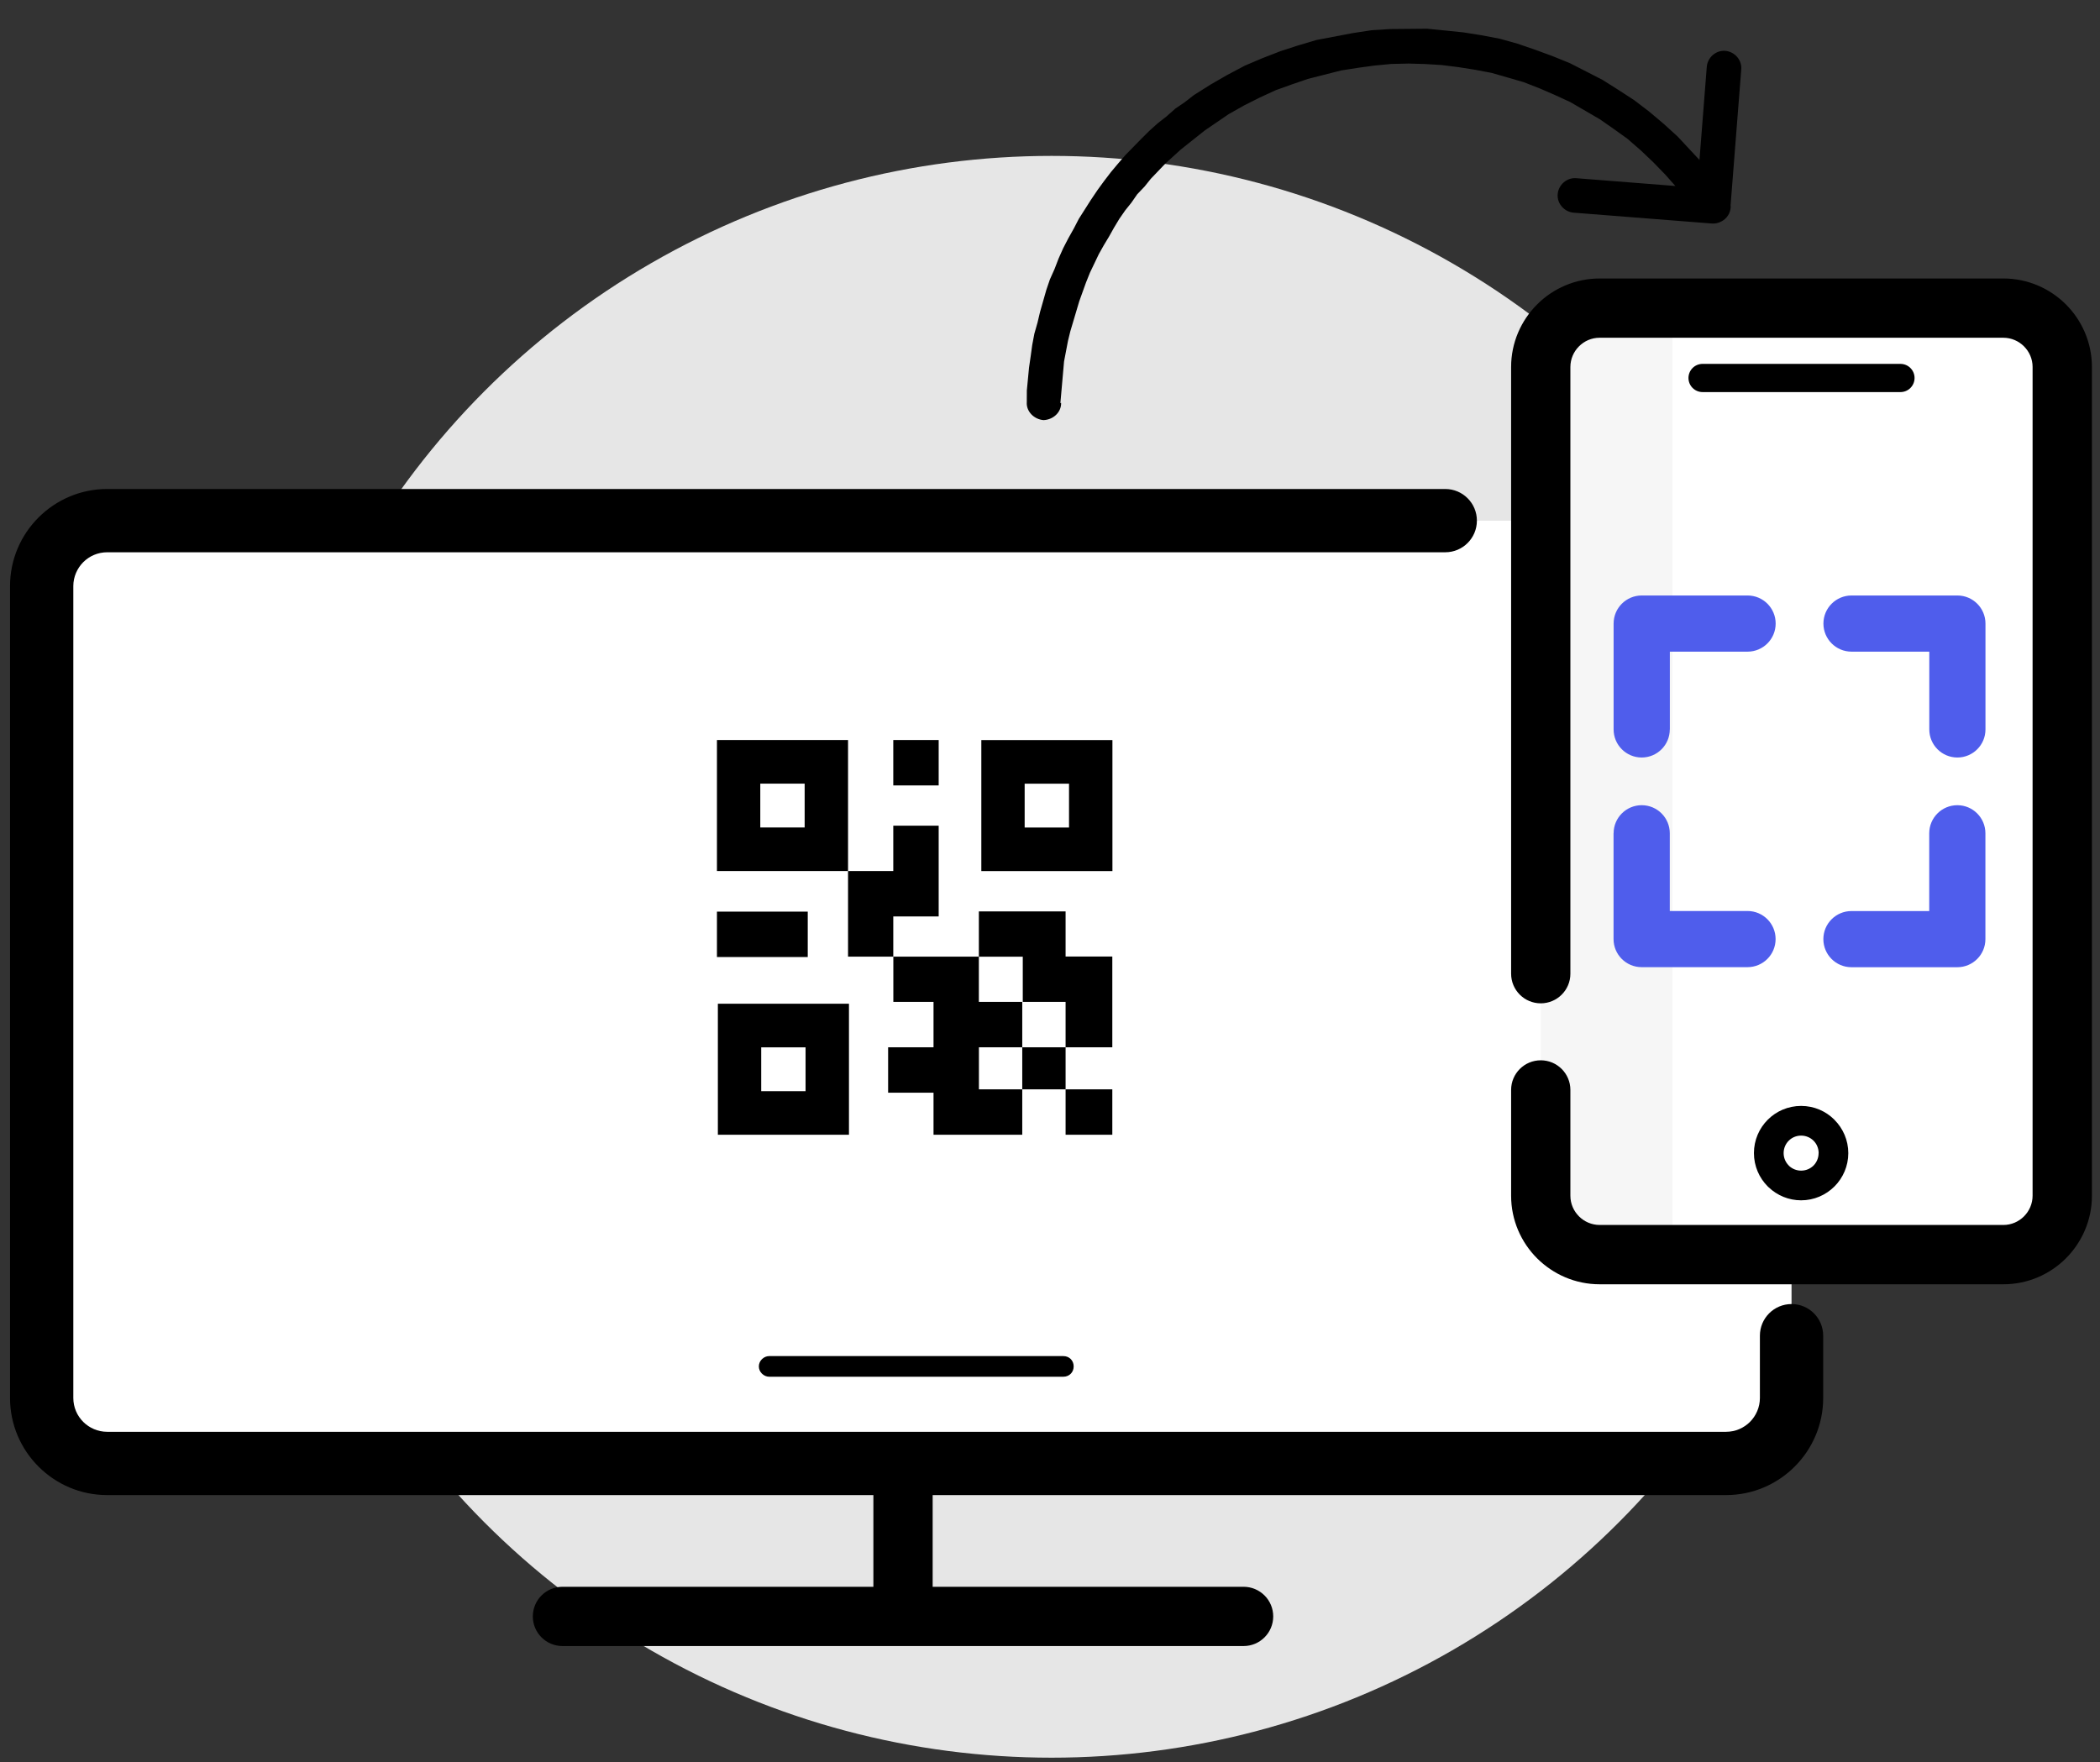
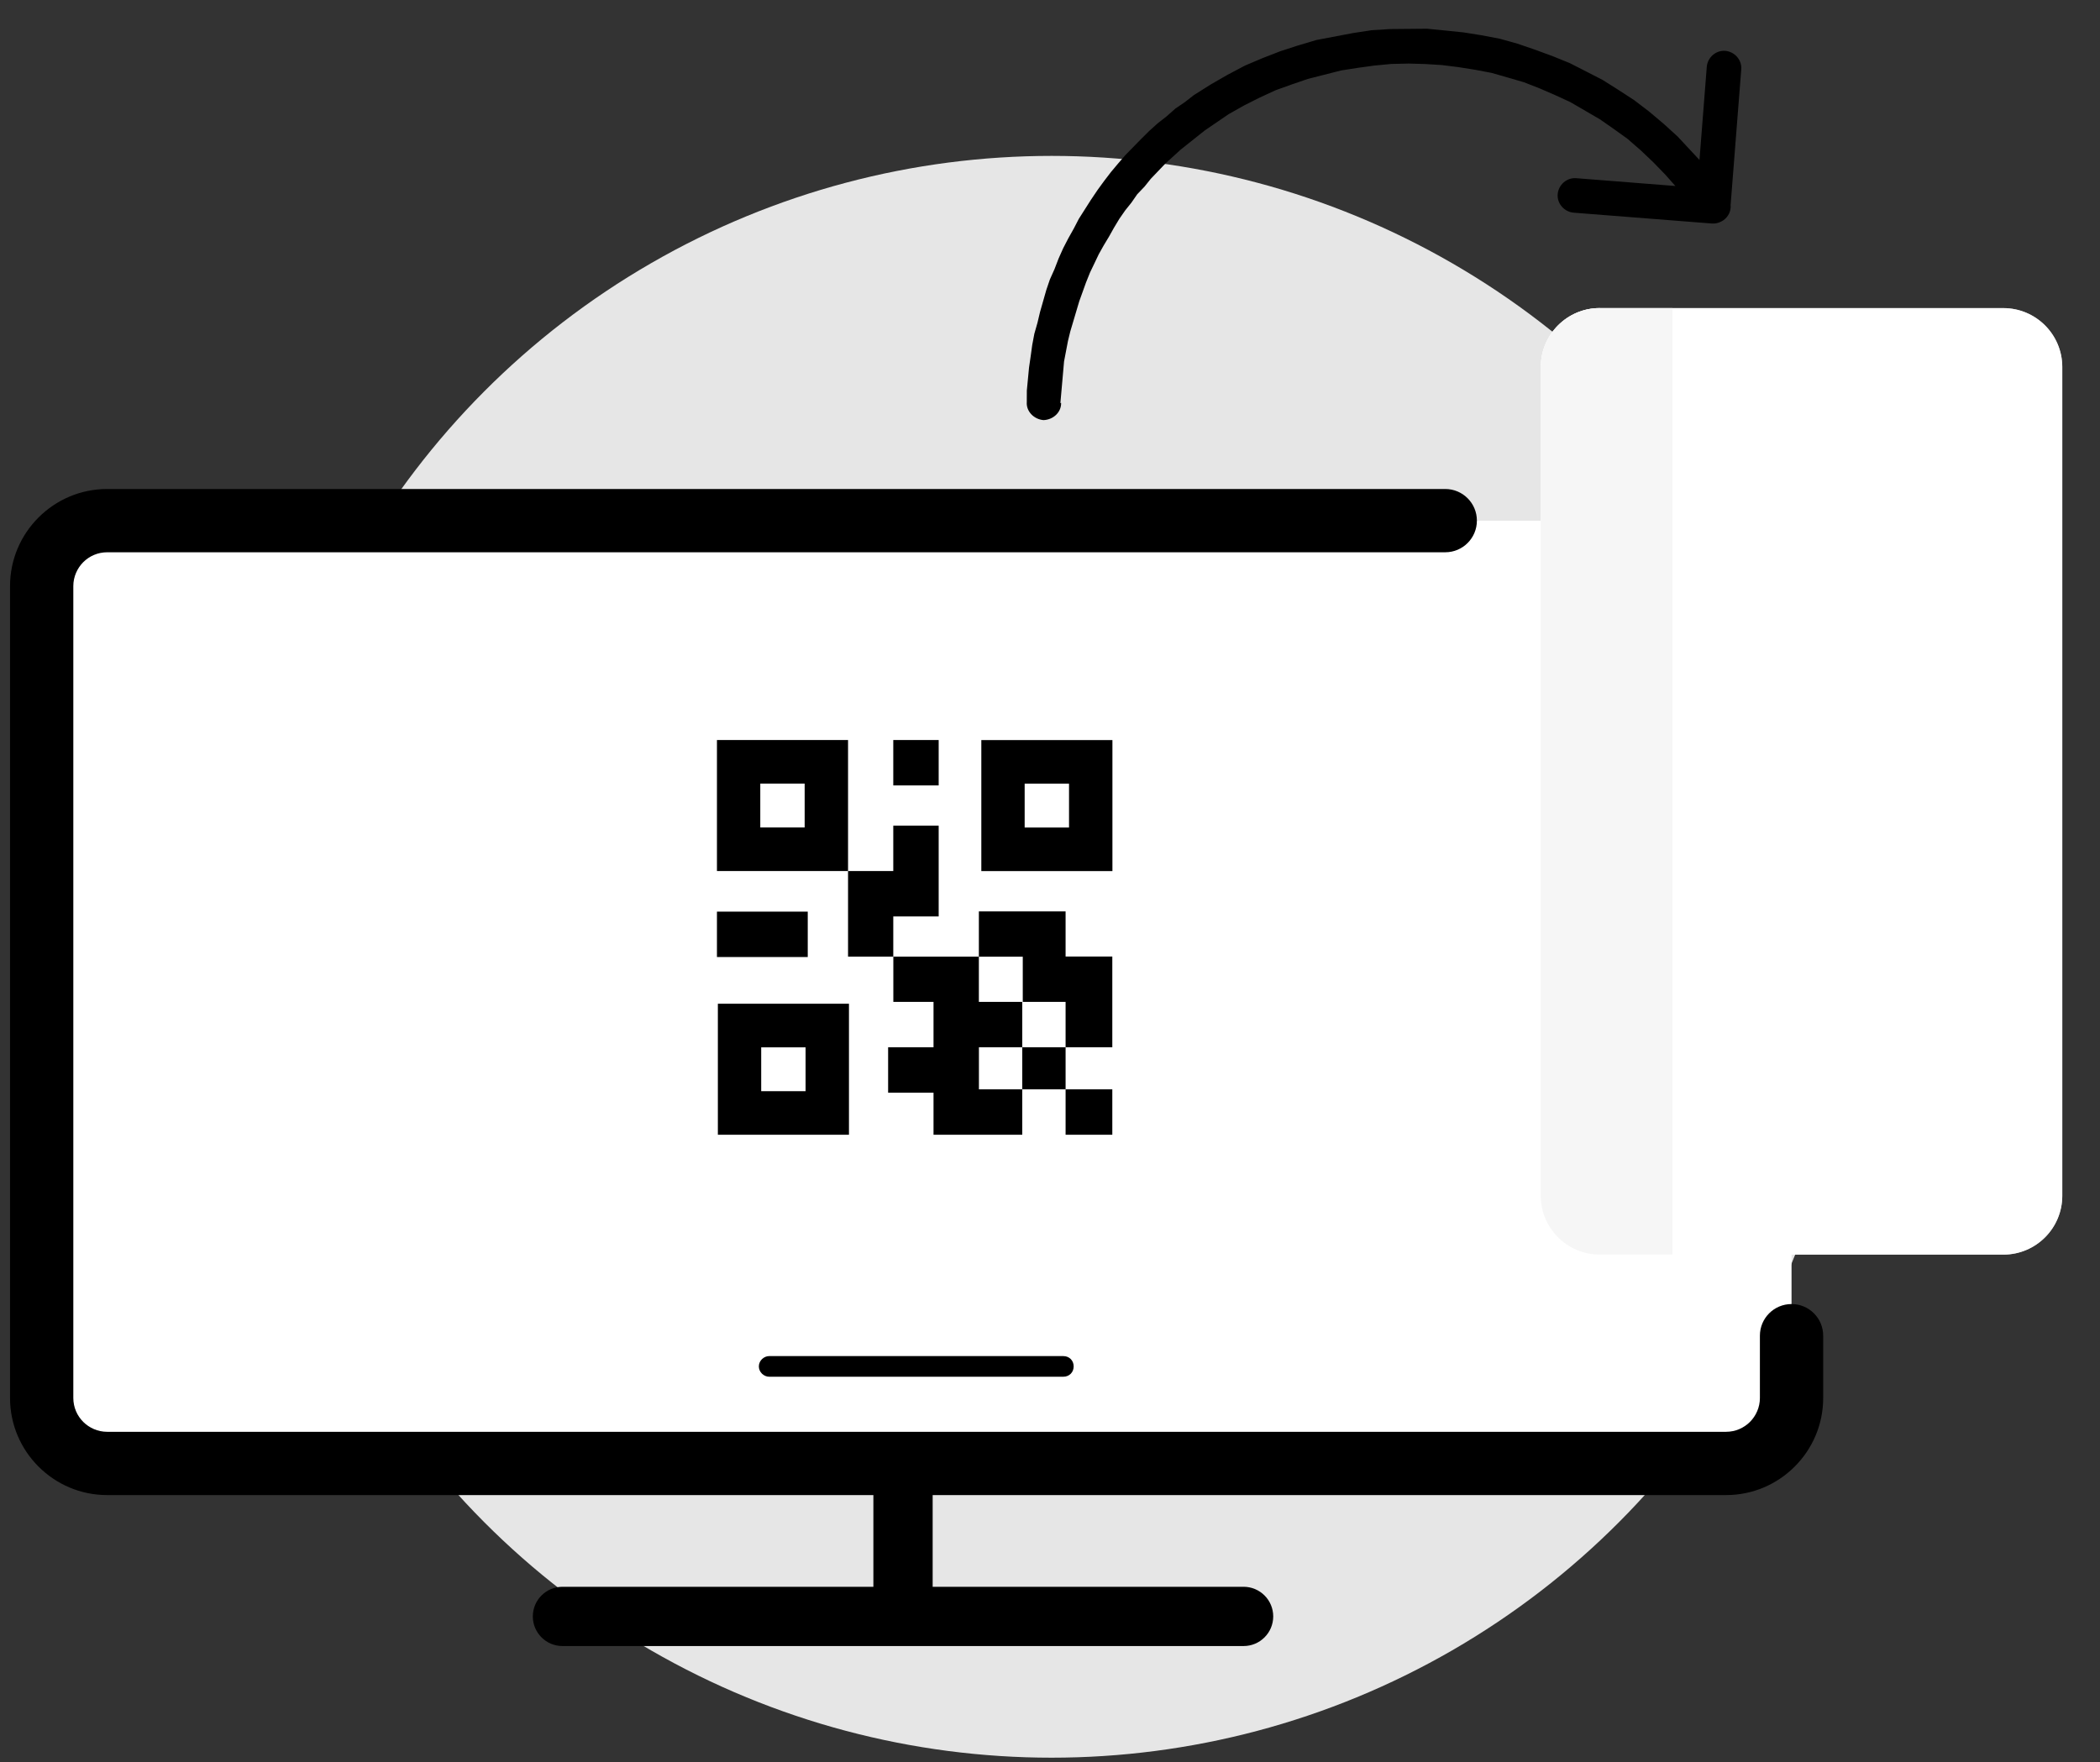
<svg xmlns="http://www.w3.org/2000/svg" xml:space="preserve" width="25.308mm" height="21.239mm" version="1.0" shape-rendering="geometricPrecision" text-rendering="geometricPrecision" image-rendering="optimizeQuality" fill-rule="evenodd" clip-rule="evenodd" viewBox="0 0 36634 30744">
  <rect x="0" y="0" width="36634" height="30744" fill="#333333" stroke="none" />
  <g id="Layer_x0020_1">
    <circle fill="#E6E6E6" cx="18345" cy="16694" r="13974" />
    <rect fill="none" width="36634" height="30744" />
    <g id="_241880392384">
      <path fill="white" d="M31253 9085l-29384 0c-629,0 -1142,513 -1142,1142l0 14166c0,629 513,1142 1142,1142l28242 0c629,0 1142,-513 1142,-1142l0 -15308 0 0 0 0z" />
      <path fill="black" fill-rule="nonzero" d="M18550 24021c103,0 180,-77 180,-180 0,-103 -77,-180 -180,-180l-5132 0 0 0 0 0c-90,0 -180,77 -180,180 0,103 90,180 180,180l0 0 5132 0zm-2280 3665l0 -1600 13841 0c467,0 890,-190 1197,-497 307,-307 497,-730 497,-1197l0 -1087c0,-305 -247,-552 -552,-552 -305,0 -552,247 -552,552l0 1087c0,162 -67,310 -173,417 -107,107 -255,173 -417,173l-28242 0c-162,0 -310,-67 -417,-173 -107,-107 -173,-255 -173,-417l0 -14166c0,-162 67,-310 173,-417 107,-107 255,-173 417,-173l23343 0c305,0 552,-247 552,-552 0,-305 -247,-552 -552,-552l-23343 0c-466,0 -890,190 -1197,497 -307,307 -497,730 -497,1197l0 14166c0,466 190,890 497,1197 307,307 730,497 1197,497l13367 0 0 1600 -5424 0c-286,0 -517,232 -517,517 0,286 232,517 517,517l11882 0c286,0 517,-232 517,-517 0,-286 -232,-517 -517,-517l-5423 0z" />
    </g>
    <g id="_241880395744">
      <path fill="white" d="M27905 5376l7044 0c567,0 1027,459 1027,1027l0 14461c0,567 -459,1026 -1026,1026l-7044 0c-567,0 -1026,-460 -1026,-1027l0 -14461c0,-567 460,-1027 1027,-1027l-1 1z" />
      <path fill="white" fill-opacity="0.702" d="M27905 5376l7044 0c564,0 1027,462 1027,1027l0 14461c0,564 -462,1027 -1027,1027l-7044 0c-564,0 -1027,-462 -1027,-1027l0 -14461c0,-564 462,-1027 1027,-1027z" />
      <path fill="#F6F6F6" d="M27905 5376l1271 0 0 16514 -1271 0c-564,0 -1027,-462 -1027,-1027l0 -14461c0,-564 462,-1027 1027,-1027l0 0 0 1z" />
-       <path fill="black" fill-rule="nonzero" d="M29701 6841c-136,0 -246,-110 -246,-246 0,-136 110,-246 246,-246l3452 0c136,0 246,110 246,246 0,136 -110,246 -246,246l-3452 0zm-2306 10148c0,286 -232,517 -517,517 -286,0 -517,-232 -517,-517l0 -10586c0,-425 174,-811 453,-1091 279,-279 666,-453 1091,-453l7044 0c425,0 811,174 1091,453 279,279 453,666 453,1091l0 14461c0,425 -174,811 -453,1091 -279,279 -666,453 -1091,453l-7044 0c-425,0 -811,-174 -1091,-453 -279,-279 -453,-666 -453,-1091l0 -1847c0,-286 232,-517 517,-517 286,0 517,232 517,517l0 1847c0,140 58,267 150,359 92,92 220,150 360,150l7044 0c140,0 267,-58 359,-150 92,-92 150,-220 150,-360l0 -14461c0,-140 -58,-267 -150,-359 -92,-92 -220,-150 -360,-150l-7044 0c-140,0 -267,58 -359,150 -92,92 -150,220 -150,360l0 10586zm4331 3131c0,-85 -34,-162 -89,-217 -56,-55 -132,-89 -217,-89 -85,0 -161,34 -216,89 -55,55 -89,132 -89,216 0,84 34,161 89,216l9 10c54,49 127,80 207,80 85,0 161,-34 216,-88 55,-56 89,-133 89,-217zm276 -581c149,149 241,355 241,581 0,226 -92,432 -241,581 -150,150 -356,242 -582,242 -218,0 -417,-86 -565,-226l-17 -16c-149,-149 -241,-355 -241,-582 0,-227 92,-433 241,-582 149,-149 355,-241 582,-241 227,0 433,92 582,242z" />
    </g>
    <g id="_241880394816">
      <rect fill="none" x="12267" y="12667" width="7377" height="7377" />
      <path fill="black" d="M15583 16691l-789 0 0 -1493 -2287 0 0 -2286 2287 0 0 2286 789 0 0 -792c264,0 528,0 792,0l0 792 0 792 -792 0 0 701 1493 0 0 -789 1513 0 0 787c272,0 543,0 815,0l0 792 0 792 -815 0 -756 0 0 0 0 734c0,264 0,528 0,792l-756 0 -18 0 -774 0 0 0 0 -734 -792 0 0 -792 792 0 0 -792 -701 0 0 -789zm3006 1582l0 0 0 -792 -747 0 0 -789 -766 0 0 789 757 0c0,264 0,528 0,792l-756 0 0 734 756 0 378 0 378 0 0 792 408 0 407 0c0,-264 0,-528 0,-792l-815 0 0 0c0,-245 0,-489 0,-734zm-3006 -5361l792 0 0 792 -792 0 0 -792zm-2320 761l774 0 0 765 -774 0 0 -765zm828 2233l0 792 -1584 0 0 -792 1584 0zm-1568 1607l2287 0 0 2286 -2287 0 0 -2286zm756 761l774 0 0 765 -774 0 0 -765zm3840 -5361l2287 0 0 2286 -2287 0 0 -2286zm756 761l774 0 0 765 -774 0 0 -765z" />
    </g>
-     <path fill="#4F5DEC" fill-rule="nonzero" d="M29129 12727c0,271 -220,490 -490,490 -271,0 -490,-220 -490,-490l0 -1847c0,-271 220,-490 490,-490l1847 0c271,0 490,220 490,490 0,271 -220,490 -490,490l-1356 0 0 1357zm4526 1812c0,-271 220,-490 490,-490 271,0 490,220 490,490l0 1847c0,271 -220,490 -490,490l-1847 0c-271,0 -490,-220 -490,-490 0,-271 220,-490 490,-490l1357 0 0 -1356zm-5506 0c0,-271 220,-490 490,-490 271,0 490,220 490,490l0 1356 1356 0c271,0 490,220 490,490 0,271 -220,490 -490,490l-1847 0c-271,0 -490,-220 -490,-490l0 -1847zm6487 -1812c0,271 -220,490 -490,490 -271,0 -490,-220 -490,-490l0 -1357 -1357 0c-271,0 -490,-220 -490,-490 0,-271 220,-490 490,-490l1847 0c271,0 490,220 490,490l0 1847z" />
    <path fill="black" fill-rule="nonzero" d="M18511 7028c5,167 -140,296 -307,302 -164,-13 -304,-150 -292,-314l0 0 1 -203 19 -199 19 -199 30 -207 26 -189 37 -196 55 -193 44 -186 55 -193 55 -193 62 -182 80 -179 73 -189 80 -179 87 -168 98 -175 87 -168 105 -165 105 -165 116 -172 112 -154 123 -161 120 -143 130 -151 137 -140 137 -140 148 -147 145 -130 152 -119 155 -137 159 -108 162 -126 0 0 293 -185 290 -167 308 -163 301 -128 319 -124 305 -99 323 -96 316 -60 316 -60 323 -50 327 -21 324 -3 324 -3 317 32 317 32 314 50 321 61 307 86 304 104 311 114 300 122 286 146 286 147 272 172 280 182 258 197 255 215 244 222 230 247 150 161 127 -1623 0 0c13,-164 157,-293 321,-281 164,13 293,157 281,321l-186 2367c10,103 -36,206 -129,270 -9,6 -19,12 -29,17l-3 1 0 0 -3 2c-48,26 -103,39 -161,35l-2411 -189c-164,-13 -293,-157 -281,-321 13,-164 157,-293 321,-281l0 0 1732 136 -178 -201 -209 -215 -219 -208 -230 -200 -244 -175 -237 -165 -258 -150 -258 -150 -272 -125 -265 -115 -275 -107 -271 -79 -289 -83 -285 -54 -296 -47 -289 -36 -292 -18 -285 -8 -306 7 -292 28 -284 39 -295 46 -291 74 -291 74 -277 95 -287 103 -283 131 -266 134 -269 152 -265 181 0 0 0 0 -148 101 -141 112 -141 112 -141 112 -134 122 -134 122 -127 133 -127 133 -109 136 -127 133 -102 147 -109 136 -102 147 -95 158 -84 150 -95 158 -84 150 -77 161 -77 161 -69 172 -59 164 -59 164 -52 175 -52 175 -52 175 -41 168 -34 178 -34 178 -16 182 -16 182 -16 182 -16 182 0 0z" />
  </g>
</svg>